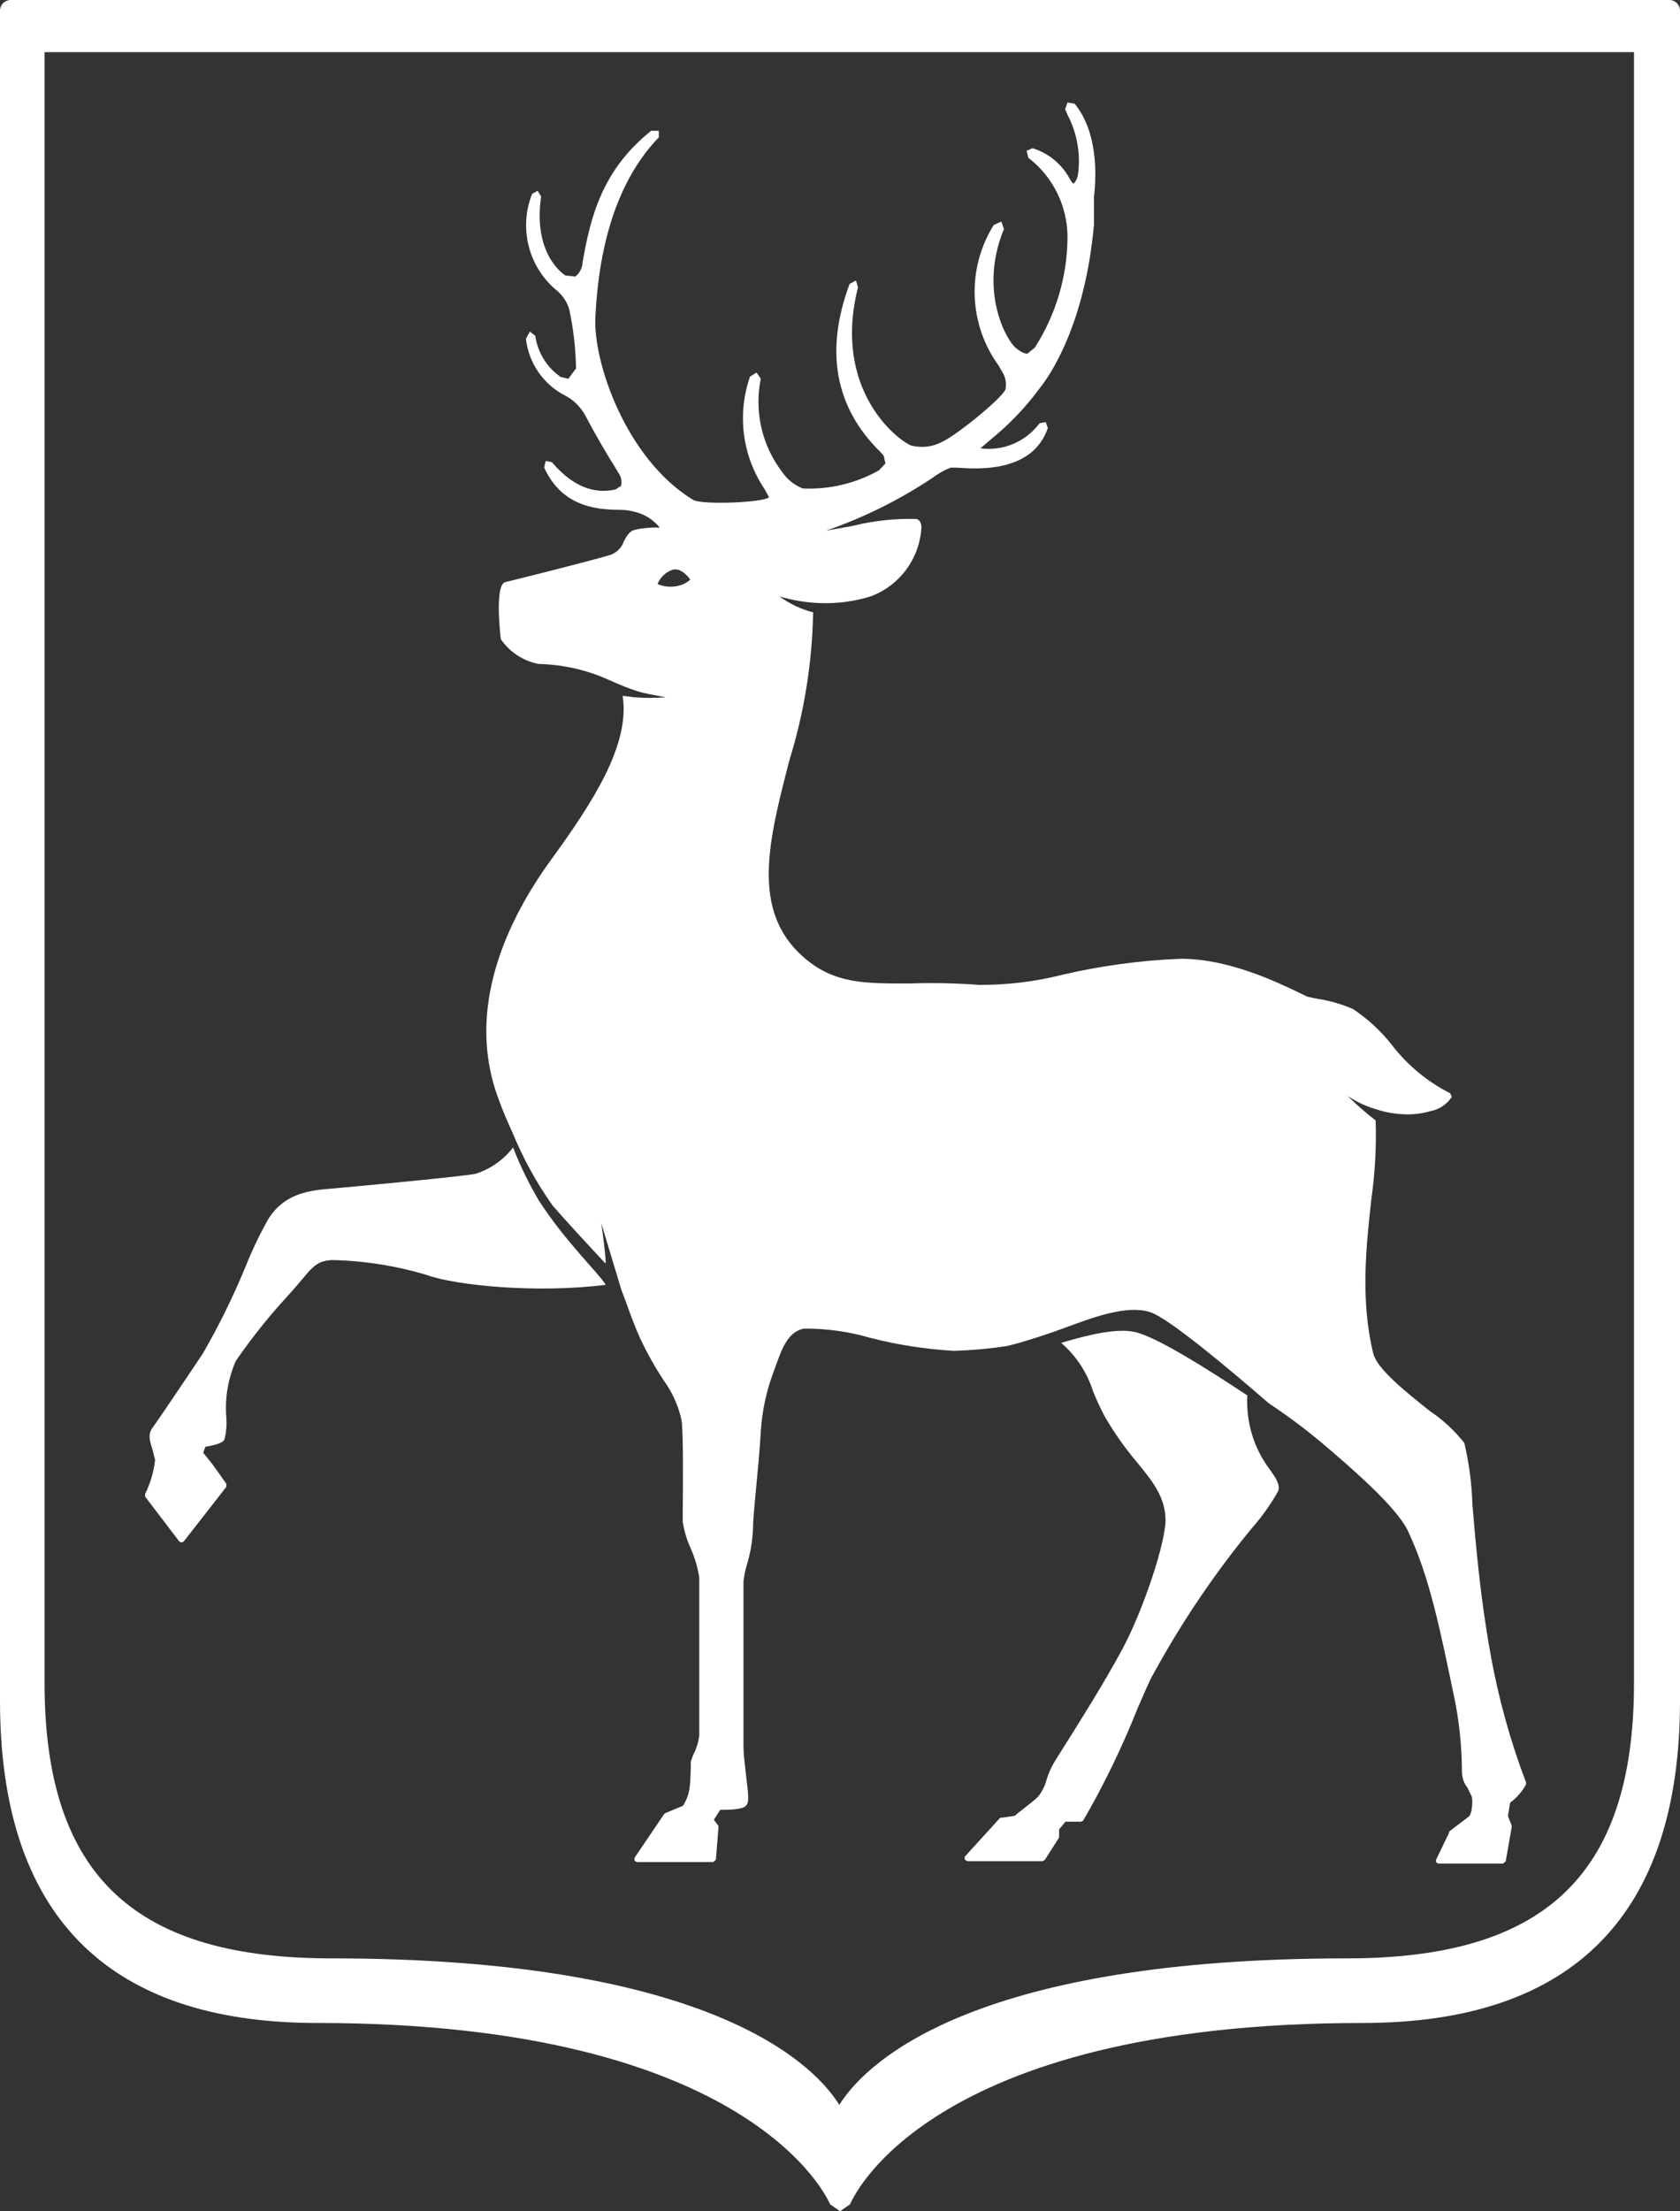
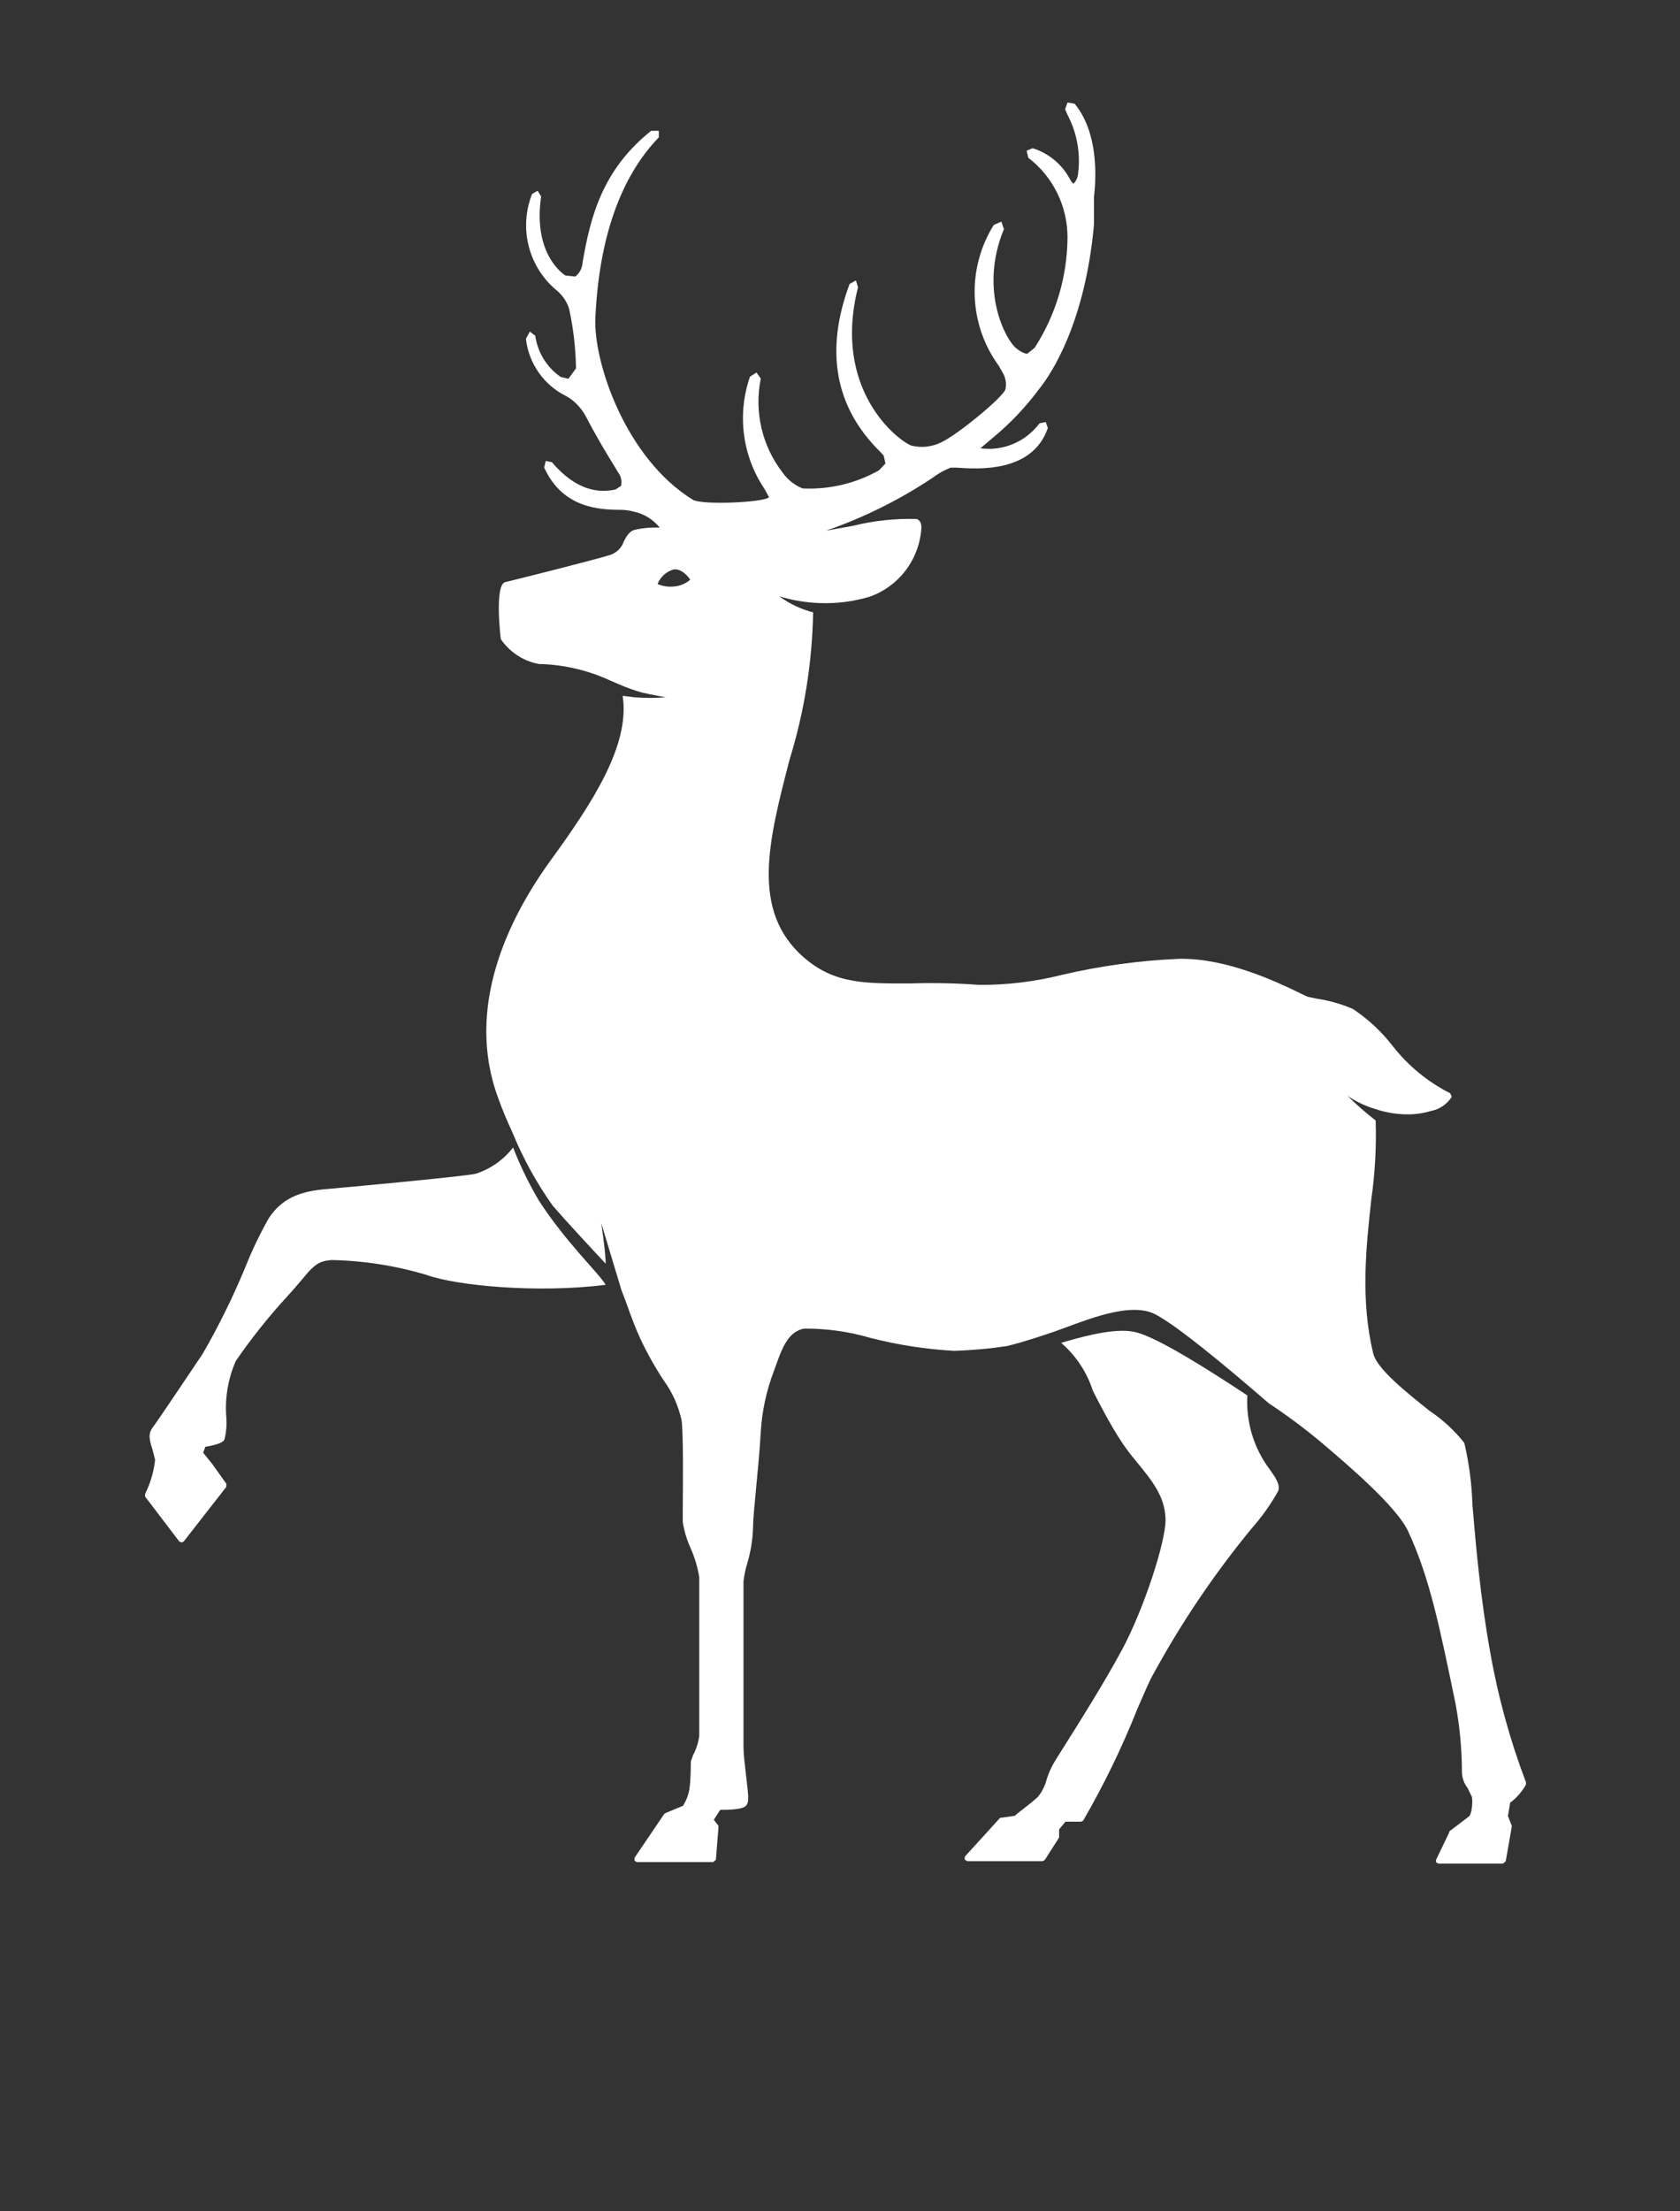
<svg xmlns="http://www.w3.org/2000/svg" width="76" height="100" viewBox="0 0 76 100" fill="none">
  <rect x="0" y="0" width="76" height="100" fill="#333333" stroke="none" />
  <path d="M24.372 54.284C23.922 53.519 23.533 52.718 23.21 51.891C22.776 52.456 22.18 52.873 21.502 53.084C20.821 53.221 14.995 53.756 14.945 53.756C13.919 53.836 12.857 54.002 12.154 55.101C11.758 55.799 11.41 56.523 11.113 57.27C10.554 58.625 9.907 59.941 9.176 61.21C9.176 61.21 7.153 64.233 6.909 64.551C6.665 64.869 6.787 65.194 6.909 65.592L7.017 66.018C6.957 66.555 6.804 67.076 6.565 67.558V67.681L8.114 69.713L8.215 69.756L8.308 69.713L10.238 67.24V67.096L9.614 66.221L9.191 65.693L9.291 65.425C9.8 65.346 10.095 65.23 10.152 65.1C10.236 64.772 10.265 64.433 10.238 64.095C10.168 63.221 10.316 62.344 10.669 61.543C11.368 60.526 12.138 59.559 12.972 58.651C13.216 58.383 13.445 58.123 13.754 57.754C14.356 56.995 14.643 57.031 14.988 56.981C16.446 57.009 17.894 57.235 19.292 57.653C20.598 58.13 24.271 58.499 27.4 58.101C27.098 57.581 25.606 56.193 24.372 54.284Z" fill="white" />
-   <path d="M56.428 63.105C54.641 61.919 52.453 60.545 51.449 60.263C50.624 60.025 49.296 60.343 48.005 60.726C48.673 61.302 49.169 62.052 49.44 62.895C49.595 63.288 49.773 63.672 49.971 64.045C50.388 64.768 50.868 65.453 51.406 66.091C52.123 66.966 52.69 67.66 52.726 68.672C52.762 69.684 51.721 72.822 50.76 74.601C49.92 76.155 48.823 77.89 48.163 78.939C47.926 79.307 47.754 79.589 47.668 79.734C47.537 79.963 47.431 80.205 47.352 80.457C47.28 80.752 47.143 81.026 46.95 81.26C46.613 81.578 46.032 81.983 45.91 82.113L45.322 82.199H45.25L43.643 83.964V84.094L43.75 84.166H47.166L47.266 84.108L47.912 83.096V82.727L48.199 82.38C48.313 82.38 48.6 82.38 48.916 82.38L49.002 82.33C49.943 80.706 50.763 79.014 51.456 77.269C51.772 76.546 52.016 75.967 52.173 75.707C53.446 73.374 54.935 71.169 56.621 69.12C57.083 68.599 57.487 68.03 57.827 67.421C57.913 67.125 57.719 66.843 57.447 66.459C56.721 65.499 56.36 64.309 56.428 63.105Z" fill="white" />
-   <path d="M38.004 100L37.552 99.682C37.516 99.602 34.158 91.483 14.349 91.483C4.829 91.483 5.68342e-05 86.581 5.68342e-05 76.907V0.492C-0.002 0.364 0.046 0.242 0.133 0.15C0.22 0.058 0.34 0.004 0.466 5.47843e-05H75.512C75.576 -0.001 75.64 0.011 75.7 0.035C75.76 0.06 75.814 0.096 75.859 0.142C75.905 0.188 75.941 0.242 75.965 0.302C75.989 0.362 76.001 0.427 76 0.492V76.907C76 86.581 71.171 91.483 61.651 91.483C41.749 91.483 38.492 99.602 38.456 99.682L37.996 100M2.016 2.357V76.104C2.016 84.99 6.271 88.562 15.009 88.562C31.511 88.562 36.626 93.03 37.968 95.185C39.331 93.016 44.468 88.562 60.926 88.562C69.672 88.562 73.919 84.99 73.919 76.104V2.357H2.016Z" fill="white" />
+   <path d="M56.428 63.105C54.641 61.919 52.453 60.545 51.449 60.263C50.624 60.025 49.296 60.343 48.005 60.726C48.673 61.302 49.169 62.052 49.44 62.895C50.388 64.768 50.868 65.453 51.406 66.091C52.123 66.966 52.69 67.66 52.726 68.672C52.762 69.684 51.721 72.822 50.76 74.601C49.92 76.155 48.823 77.89 48.163 78.939C47.926 79.307 47.754 79.589 47.668 79.734C47.537 79.963 47.431 80.205 47.352 80.457C47.28 80.752 47.143 81.026 46.95 81.26C46.613 81.578 46.032 81.983 45.91 82.113L45.322 82.199H45.25L43.643 83.964V84.094L43.75 84.166H47.166L47.266 84.108L47.912 83.096V82.727L48.199 82.38C48.313 82.38 48.6 82.38 48.916 82.38L49.002 82.33C49.943 80.706 50.763 79.014 51.456 77.269C51.772 76.546 52.016 75.967 52.173 75.707C53.446 73.374 54.935 71.169 56.621 69.12C57.083 68.599 57.487 68.03 57.827 67.421C57.913 67.125 57.719 66.843 57.447 66.459C56.721 65.499 56.36 64.309 56.428 63.105Z" fill="white" />
  <path d="M67.419 74.745C66.967 72.251 66.759 69.814 66.609 68.043C66.581 67.103 66.458 66.167 66.243 65.252C65.799 64.691 65.271 64.203 64.678 63.806C63.617 62.96 62.297 61.912 62.124 61.21C61.536 58.803 61.801 56.366 62.038 54.219C62.205 53.043 62.269 51.856 62.232 50.669C61.785 50.326 61.361 49.954 60.962 49.555C61.343 49.816 61.762 50.016 62.203 50.148C62.666 50.305 63.15 50.388 63.638 50.394C64.007 50.398 64.375 50.347 64.729 50.242C64.922 50.206 65.106 50.13 65.269 50.02C65.431 49.909 65.57 49.766 65.676 49.599L65.604 49.44C64.58 48.922 63.683 48.181 62.978 47.271C62.478 46.632 61.88 46.077 61.206 45.629C60.692 45.407 60.152 45.251 59.599 45.167L59.212 45.087C59.147 45.087 58.96 44.979 58.724 44.87C57.762 44.407 55.51 43.33 53.371 43.359C51.581 43.432 49.801 43.674 48.055 44.082C46.826 44.393 45.563 44.546 44.296 44.538C43.26 44.461 42.22 44.439 41.182 44.473C39.202 44.473 37.76 44.523 36.353 43.287C33.95 41.183 34.768 38.023 35.715 34.365C36.384 32.203 36.744 29.956 36.784 27.692C36.234 27.55 35.715 27.305 35.256 26.968C35.848 27.148 36.46 27.25 37.078 27.272C37.852 27.302 38.626 27.202 39.367 26.976C40.013 26.742 40.578 26.322 40.989 25.768C41.401 25.214 41.643 24.55 41.684 23.86C41.684 23.563 41.533 23.491 41.455 23.469C40.488 23.442 39.523 23.546 38.585 23.78L37.372 23.997C39.065 23.411 40.678 22.612 42.172 21.618C42.427 21.424 42.707 21.266 43.004 21.148H43.277C44.217 21.213 46.706 21.394 47.402 19.355L47.309 19.088L47.036 19.138L46.979 19.203C46.67 19.595 46.266 19.9 45.806 20.087C45.346 20.275 44.845 20.339 44.353 20.273L44.827 19.869C45.667 19.187 46.417 18.4 47.058 17.526C47.531 16.933 49.088 14.634 49.49 10.151C49.49 9.934 49.49 9.725 49.49 9.515C49.49 9.305 49.49 9.096 49.49 8.9C49.612 7.874 49.648 5.943 48.615 4.692L48.292 4.635L48.184 4.938L48.292 5.191C48.728 6.02 48.894 6.966 48.765 7.895C48.745 8.051 48.674 8.196 48.565 8.307L48.478 8.228L48.392 8.083C48.033 7.42 47.431 6.924 46.714 6.702L46.441 6.818L46.52 7.136C47.073 7.559 47.521 8.106 47.829 8.733C48.136 9.361 48.295 10.052 48.292 10.751C48.278 12.518 47.763 14.244 46.807 15.726L46.477 15.993C46.355 15.993 46.204 15.935 45.96 15.74C45.523 15.393 44.267 13.152 45.415 10.361L45.3 10.021L44.956 10.173C44.355 11.133 44.054 12.254 44.094 13.389C44.133 14.524 44.511 15.62 45.178 16.535L45.401 16.926C45.5 17.135 45.531 17.371 45.487 17.598C45.401 17.945 43.334 19.644 42.617 19.984C42.188 20.209 41.694 20.268 41.225 20.15C40.63 19.926 37.638 17.649 38.814 12.993L38.721 12.682L38.434 12.841C37.308 15.863 37.767 18.415 39.819 20.432L39.977 20.606L40.056 20.96L39.761 21.271C38.709 21.863 37.514 22.145 36.31 22.088C35.943 21.942 35.626 21.691 35.399 21.365C34.941 20.771 34.615 20.084 34.446 19.352C34.276 18.619 34.266 17.858 34.416 17.121L34.223 16.846L33.928 17.034C33.637 17.87 33.544 18.763 33.656 19.642C33.768 20.521 34.083 21.361 34.574 22.095L34.789 22.486C34.581 22.724 31.74 22.847 31.346 22.601C28.296 20.729 26.833 16.355 26.933 14.359C27.105 10.744 28.074 8.004 29.803 6.211V5.914H29.459C27.227 7.693 26.704 9.84 26.352 11.886C26.345 12.008 26.311 12.126 26.255 12.234C26.198 12.341 26.118 12.435 26.022 12.508L25.577 12.458C25.577 12.458 24.085 11.568 24.48 8.886L24.322 8.626L24.071 8.77C23.768 9.532 23.717 10.373 23.927 11.166C24.136 11.96 24.594 12.664 25.233 13.173L25.283 13.224C25.502 13.431 25.663 13.693 25.75 13.983C25.94 14.862 26.043 15.758 26.058 16.658L25.714 17.128L25.369 17.049C25.058 16.836 24.795 16.56 24.596 16.239C24.397 15.918 24.267 15.558 24.214 15.183L23.97 14.995L23.791 15.321C23.854 15.874 24.055 16.401 24.375 16.855C24.695 17.309 25.123 17.674 25.62 17.916L25.764 18.003C26.06 18.207 26.305 18.477 26.481 18.791C27.019 19.825 27.529 20.657 27.809 21.105L27.959 21.358C28.026 21.443 28.074 21.543 28.097 21.649C28.121 21.756 28.12 21.866 28.096 21.972L27.837 22.139C27.407 22.218 26.273 22.435 24.968 20.902L24.688 20.845L24.616 21.141C25.477 23.043 27.22 23.05 28.146 23.057C28.325 23.064 28.503 23.091 28.677 23.137C29.137 23.237 29.549 23.492 29.846 23.86C29.463 23.843 29.08 23.877 28.705 23.961C28.447 24.04 28.34 24.264 28.225 24.474C28.177 24.616 28.098 24.745 27.994 24.852C27.89 24.958 27.762 25.039 27.622 25.089C26.905 25.32 23.224 26.238 22.858 26.325C22.356 26.441 22.65 28.884 22.657 28.906C23.06 29.492 23.676 29.895 24.372 30.027C25.469 30.05 26.55 30.296 27.55 30.75L27.816 30.866L28.017 30.952C28.353 31.098 28.698 31.221 29.05 31.321C29.487 31.422 30.119 31.531 30.119 31.531C29.641 31.57 29.161 31.57 28.684 31.531L28.167 31.466C28.519 33.693 26.775 36.339 24.932 38.877C23.002 41.53 21.021 45.557 22.535 49.649C22.736 50.221 22.959 50.727 23.181 51.211C23.661 52.382 24.272 53.493 25.003 54.523C25.577 55.188 26.804 56.511 27.4 57.147C27.4 56.648 27.199 55.311 27.199 55.311L28.117 58.354C28.203 58.564 28.282 58.788 28.368 59.02C28.547 59.526 28.741 60.046 28.964 60.531C29.275 61.195 29.635 61.836 30.04 62.447C30.42 62.974 30.689 63.574 30.829 64.211C30.922 64.768 30.894 67.291 30.886 68.375V68.824C30.95 69.231 31.068 69.627 31.238 70.002C31.426 70.424 31.559 70.869 31.633 71.325V78.498C31.592 78.804 31.497 79.1 31.353 79.372L31.252 79.654C31.252 79.705 31.252 80.522 31.188 80.898C31.145 81.171 31.044 81.433 30.894 81.664L30.104 81.99L30.047 82.033L28.705 84.014V84.144L28.813 84.209H32.264L32.386 84.101L32.501 82.655V82.568L32.293 82.293L32.58 81.845C32.881 81.845 33.57 81.845 33.742 81.664C33.914 81.484 33.849 81.173 33.742 80.218C33.692 79.777 33.634 79.322 33.634 78.996V78.085C33.634 76.162 33.634 72.157 33.634 71.513C33.668 71.226 33.728 70.943 33.814 70.667C33.964 70.155 34.049 69.625 34.065 69.091C34.065 68.419 34.323 66.394 34.416 64.753C34.471 63.815 34.67 62.89 35.005 62.013C35.335 61.109 35.586 60.227 36.375 60.082C37.389 60.075 38.4 60.216 39.374 60.502C40.61 60.818 41.874 61.014 43.148 61.087C43.955 61.064 44.76 60.991 45.558 60.87C46.348 60.682 47.252 60.364 47.546 60.27C48.787 59.851 50.789 58.918 52.051 59.345C52.876 59.62 55.581 61.883 57.396 63.459C58.215 64 59.003 64.587 59.757 65.216C61.027 66.293 63.15 68.108 63.688 69.221C64.671 71.318 65.123 73.559 65.841 77.023C66.033 78.045 66.132 79.084 66.135 80.124C66.137 80.387 66.225 80.641 66.386 80.847L66.587 81.26C66.63 81.491 66.587 82.062 66.436 82.156L65.561 82.821V82.865L64.966 84.101V84.217L65.066 84.275H67.993L68.115 84.173L68.388 82.619V82.554L68.216 82.127L68.316 81.52C68.612 81.302 68.858 81.02 69.034 80.695V80.602C68.313 78.705 67.772 76.744 67.419 74.745ZM30.513 26.52C30.253 26.552 29.988 26.515 29.746 26.412C29.808 26.255 29.905 26.114 30.029 26C30.154 25.886 30.302 25.802 30.463 25.754C30.851 25.689 31.181 26.137 31.224 26.216C31.024 26.39 30.776 26.496 30.513 26.52Z" fill="white" />
</svg>